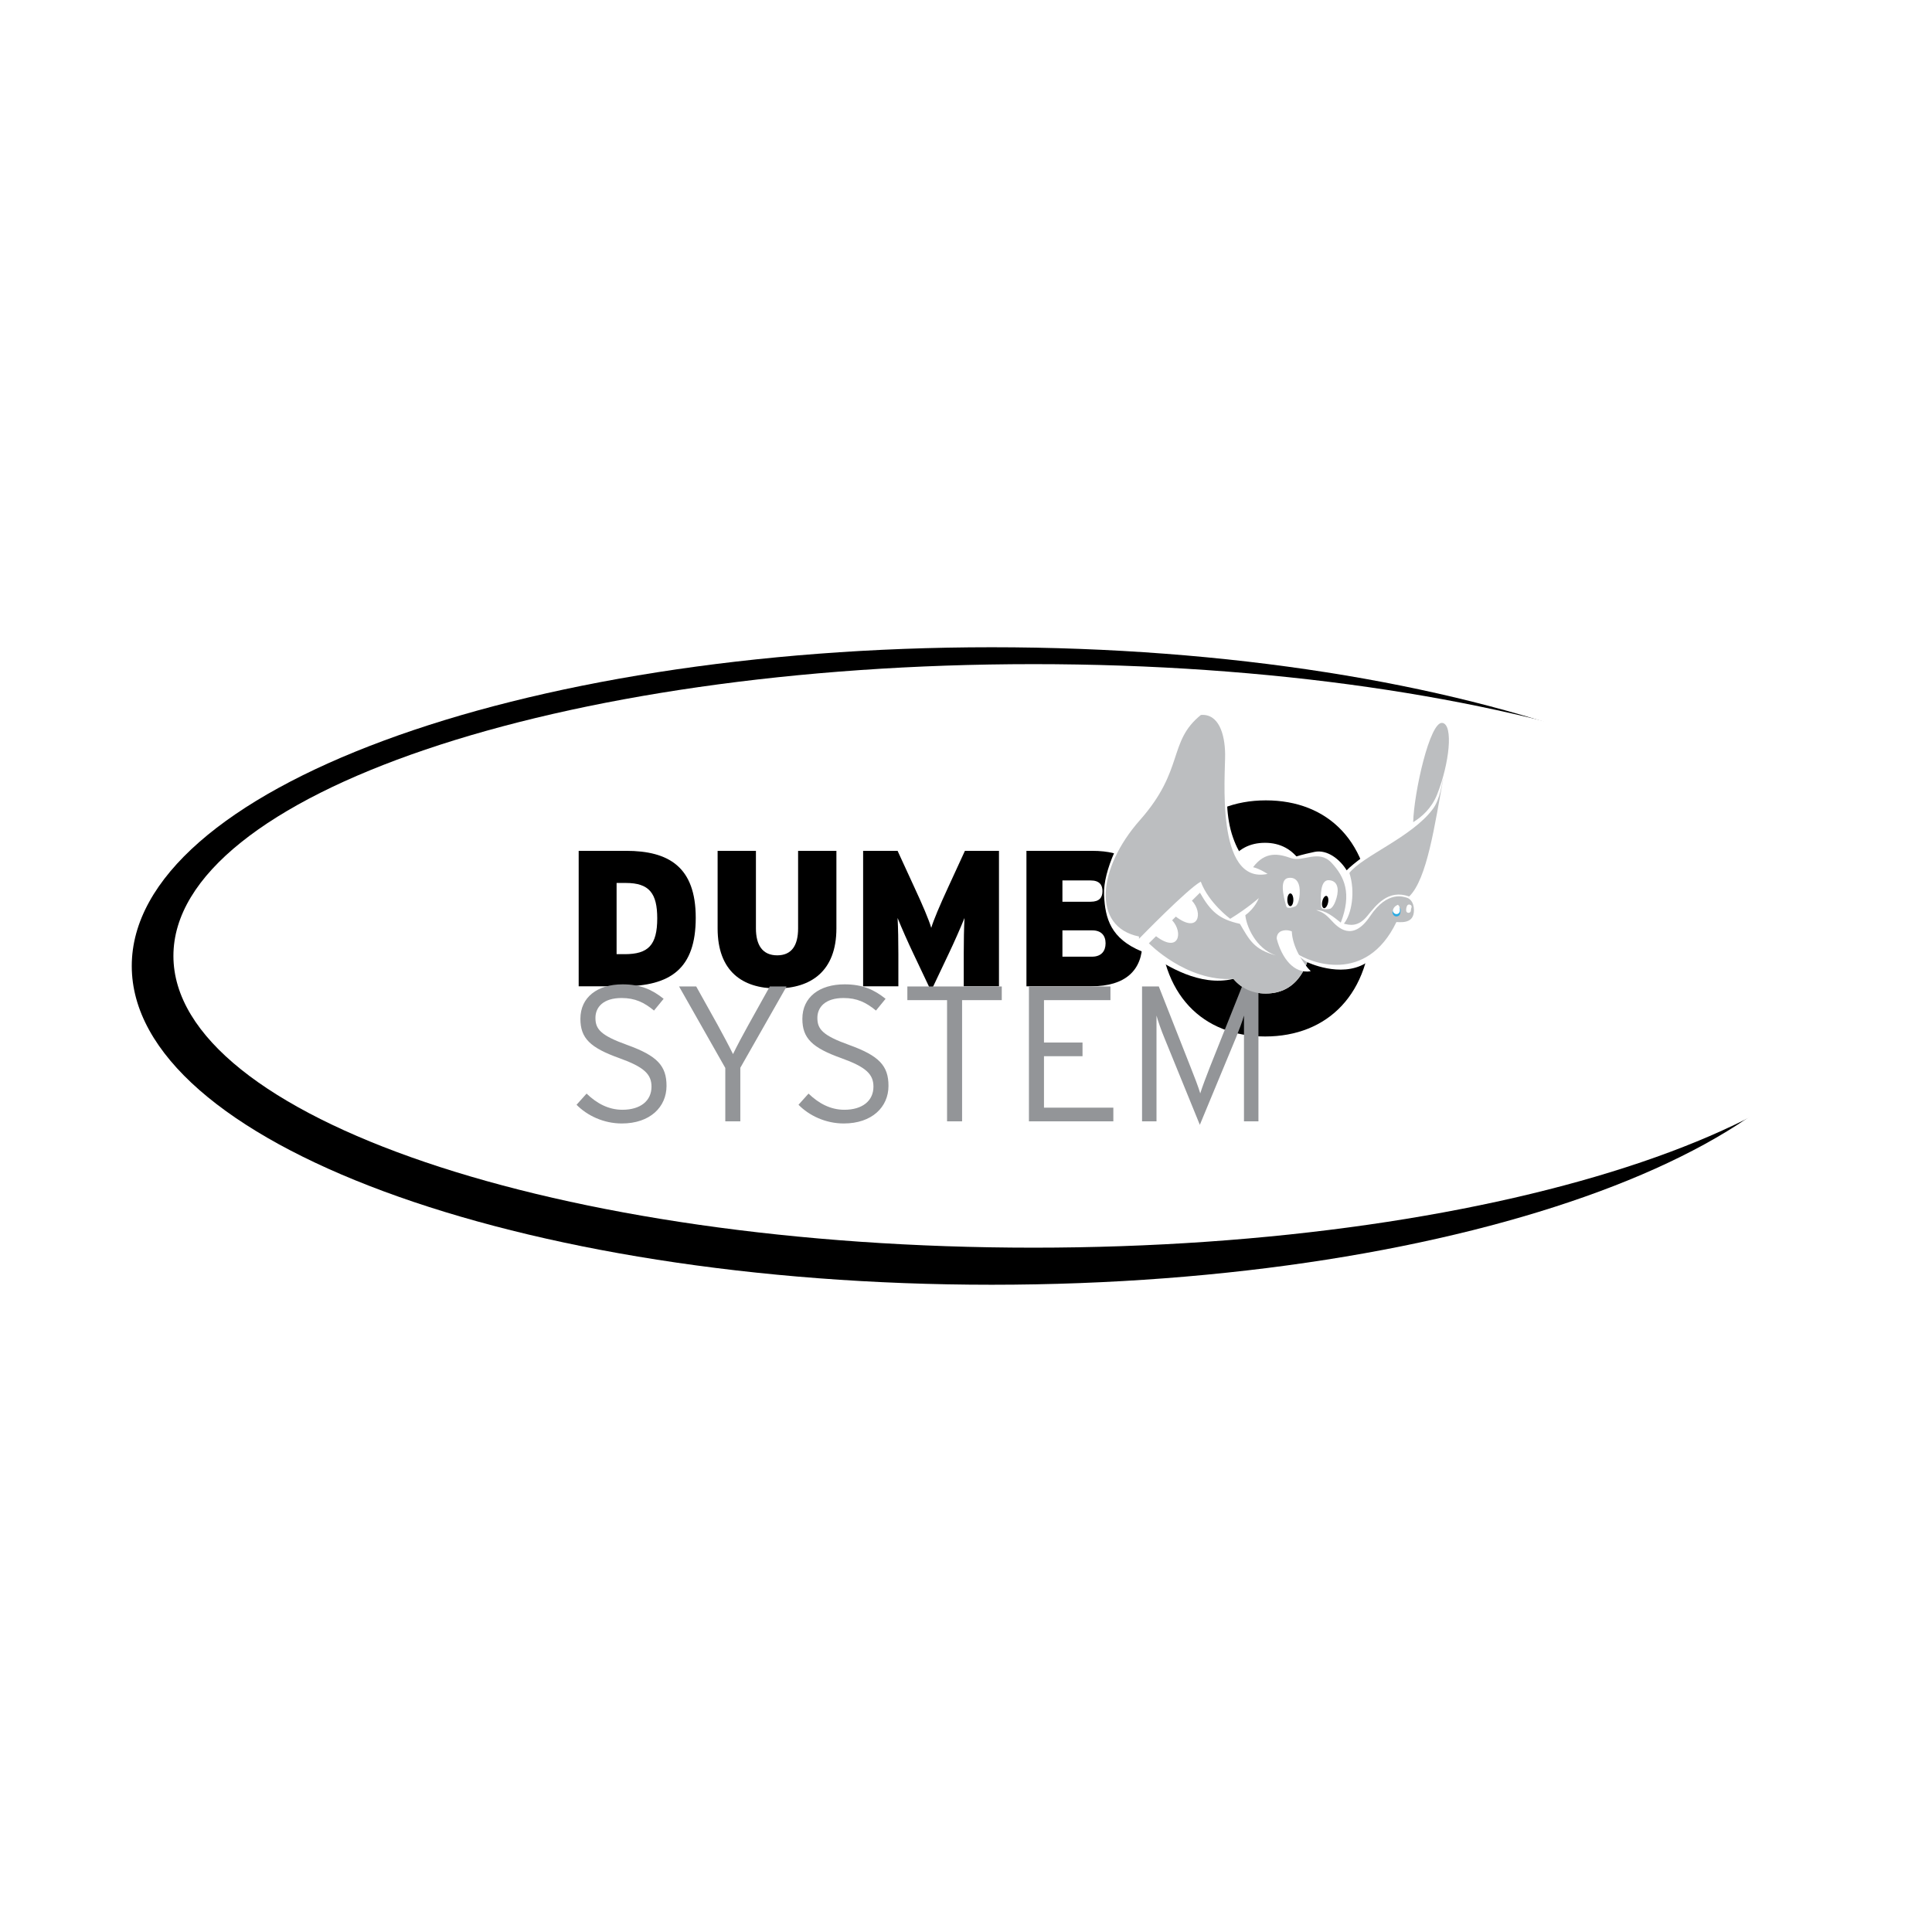
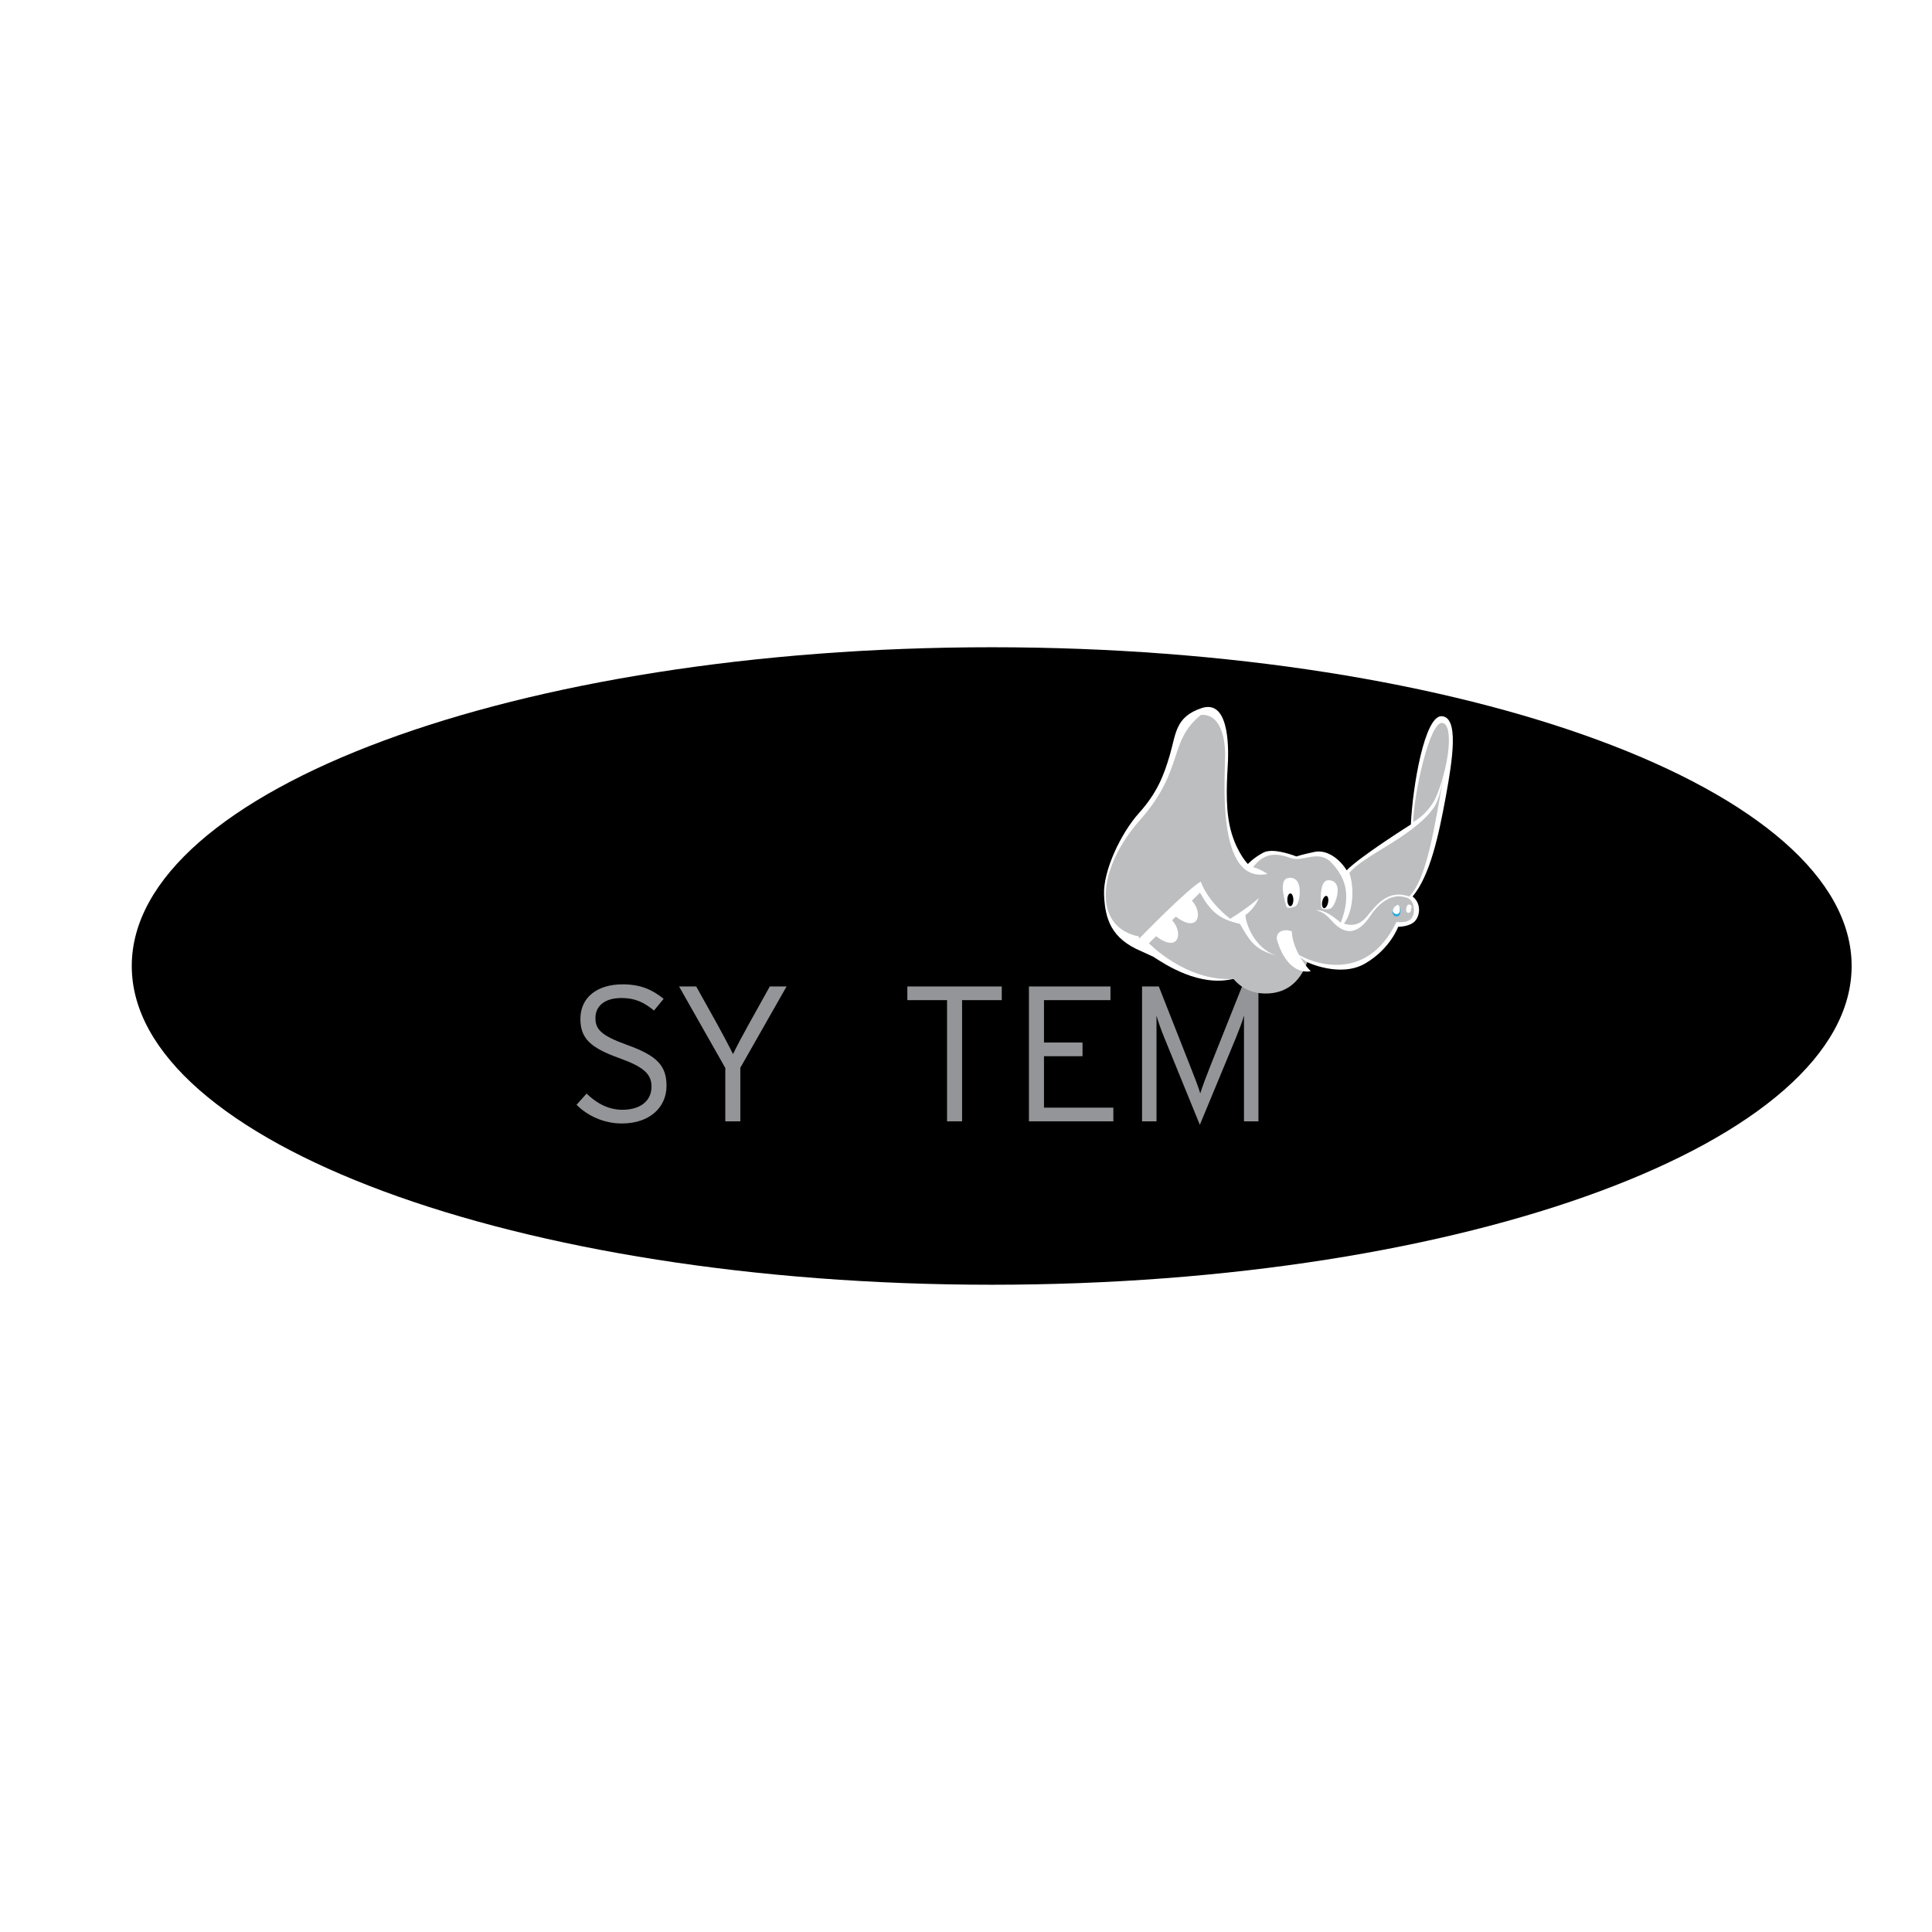
<svg xmlns="http://www.w3.org/2000/svg" version="1.0" id="Layer_1" x="0px" y="0px" width="192.756px" height="192.756px" viewBox="0 0 192.756 192.756" enable-background="new 0 0 192.756 192.756" xml:space="preserve">
  <g>
-     <polygon fill-rule="evenodd" clip-rule="evenodd" fill="#FFFFFF" points="0,0 192.756,0 192.756,192.756 0,192.756 0,0  " />
    <path fill-rule="evenodd" clip-rule="evenodd" d="M184.738,96.377c0,17.554-38.438,31.802-85.797,31.802   c-47.357,0-85.795-14.248-85.795-31.802c0-17.555,38.438-31.801,85.795-31.801C146.301,64.577,184.738,78.822,184.738,96.377   L184.738,96.377z" />
-     <path fill-rule="evenodd" clip-rule="evenodd" fill="#FFFFFF" d="M188.894,95.371c0,16.069-38.438,29.11-85.796,29.11   c-47.358,0-85.796-13.041-85.796-29.11c0-16.07,38.438-29.11,85.796-29.11C150.456,66.26,188.894,79.301,188.894,95.371   L188.894,95.371z" />
    <path fill-rule="evenodd" clip-rule="evenodd" d="M131.06,91.645c0,4.933-1.721,7.479-4.776,7.479   c-3.055,0-4.853-2.623-4.853-7.558c0-4.932,1.72-7.479,4.774-7.479C129.259,84.086,131.06,86.71,131.06,91.645L131.06,91.645z    M136.832,91.599c0-7.603-4.338-11.746-10.537-11.746c-6.2,0-10.604,4.208-10.604,11.812c0,7.602,4.339,11.745,10.539,11.745   C132.429,103.409,136.832,99.201,136.832,91.599L136.832,91.599z" />
    <path fill-rule="evenodd" clip-rule="evenodd" d="M65.573,91.625c0,2.683-0.907,3.573-3.243,3.573h-0.812v-7.105h0.927   C64.782,88.093,65.573,89.135,65.573,91.625L65.573,91.625z M69.414,91.566c0-5.077-2.701-6.678-6.95-6.678h-4.729v13.513h4.382   C66.906,98.401,69.414,96.645,69.414,91.566L69.414,91.566z" />
    <path fill-rule="evenodd" clip-rule="evenodd" d="M77.485,98.615c-3.398,0-5.888-1.7-5.888-5.986v-7.741h3.822v7.741   c0,1.66,0.657,2.685,2.124,2.685c1.467,0,2.084-1.024,2.084-2.685v-7.741h3.822v7.741C83.449,96.915,80.883,98.615,77.485,98.615   L77.485,98.615z" />
    <path fill-rule="evenodd" clip-rule="evenodd" d="M96.153,98.401v-3.224c0-1.331,0.021-2.548,0.077-3.591   c-0.405,1.005-1.099,2.569-1.563,3.535l-1.776,3.745l-1.775-3.745c-0.464-0.966-1.159-2.529-1.563-3.535   c0.056,1.043,0.077,2.261,0.077,3.591v3.224h-3.516V84.888h3.438l1.66,3.61c0.811,1.738,1.486,3.32,1.698,4.074   c0.233-0.772,0.85-2.24,1.7-4.074l1.66-3.61h3.398v13.513H96.153L96.153,98.401z" />
-     <path fill-rule="evenodd" clip-rule="evenodd" d="M109.995,88.904c0,0.638-0.309,1.062-1.178,1.062h-2.819v-2.124h2.819   C109.705,87.842,109.995,88.305,109.995,88.904L109.995,88.904z M113.973,94.04c0-1.525-0.714-2.473-1.931-2.993   c0.908-0.521,1.622-1.178,1.622-2.645c0-2.258-1.371-3.514-4.731-3.514h-6.525v13.513h6.488   C112.293,98.401,113.973,96.8,113.973,94.04L113.973,94.04z M110.304,94.115c0,0.772-0.425,1.333-1.351,1.333h-2.955v-2.625h2.975   C109.86,92.822,110.304,93.324,110.304,94.115L110.304,94.115z" />
    <path fill-rule="evenodd" clip-rule="evenodd" fill="#939598" d="M62.041,112.089c-1.826,0-3.461-0.79-4.519-1.866l1.001-1.115   c1.018,0.981,2.191,1.614,3.574,1.614c1.789,0,2.903-0.883,2.903-2.307c0-1.248-0.75-1.96-3.209-2.844   c-2.903-1.039-3.885-1.981-3.885-3.923c0-2.152,1.692-3.44,4.21-3.44c1.808,0,2.962,0.537,4.095,1.442l-0.961,1.173   c-0.98-0.808-1.883-1.251-3.23-1.251c-1.845,0-2.613,0.924-2.613,1.981c0,1.115,0.5,1.748,3.19,2.71   c2.98,1.077,3.902,2.076,3.902,4.076C66.499,110.453,64.847,112.089,62.041,112.089L62.041,112.089z" />
    <path fill-rule="evenodd" clip-rule="evenodd" fill="#939598" d="M73.862,106.533v5.343h-1.499v-5.325L67.75,98.42h1.711   l2.153,3.864c0.537,0.98,1.133,2.095,1.518,2.884c0.384-0.789,0.98-1.922,1.52-2.884l2.151-3.864h1.673L73.862,106.533   L73.862,106.533z" />
-     <path fill-rule="evenodd" clip-rule="evenodd" fill="#939598" d="M84.184,112.089c-1.826,0-3.461-0.79-4.517-1.866l1-1.115   c1.018,0.981,2.191,1.614,3.574,1.614c1.789,0,2.903-0.883,2.903-2.307c0-1.248-0.749-1.96-3.209-2.844   c-2.903-1.039-3.883-1.981-3.883-3.923c0-2.152,1.691-3.44,4.21-3.44c1.807,0,2.959,0.537,4.093,1.442l-0.959,1.173   c-0.982-0.808-1.885-1.251-3.231-1.251c-1.844,0-2.615,0.924-2.615,1.981c0,1.115,0.499,1.748,3.192,2.71   c2.978,1.077,3.902,2.076,3.902,4.076C88.645,110.453,86.991,112.089,84.184,112.089L84.184,112.089z" />
    <polygon fill-rule="evenodd" clip-rule="evenodd" fill="#939598" points="95.987,99.784 95.987,111.876 94.488,111.876    94.488,99.784 90.527,99.784 90.527,98.42 99.947,98.42 99.947,99.784 95.987,99.784  " />
    <polygon fill-rule="evenodd" clip-rule="evenodd" fill="#939598" points="102.657,111.876 102.657,98.42 110.79,98.42    110.79,99.784 104.158,99.784 104.158,104.014 108.003,104.014 108.003,105.378 104.158,105.378 104.158,110.511 111.078,110.511    111.078,111.876 102.657,111.876  " />
    <path fill-rule="evenodd" clip-rule="evenodd" fill="#939598" d="M124.112,111.876v-10.553c-0.134,0.519-0.521,1.517-0.808,2.229   l-3.596,8.671l-3.536-8.671c-0.288-0.692-0.653-1.71-0.787-2.229v10.553h-1.442V98.42h1.671l3.173,8.054   c0.326,0.809,0.807,2.057,0.962,2.615c0.172-0.577,0.652-1.826,0.959-2.615l3.212-8.054h1.635v13.456H124.112L124.112,111.876z" />
    <path fill-rule="evenodd" clip-rule="evenodd" fill="#FFFFFF" d="M140.934,89.442c0.85,0.664,0.772,1.82,0.269,2.422   c-0.502,0.604-1.708,0.604-1.708,0.604s-0.777,2.179-3.272,3.648c-2.498,1.471-5.8-0.122-5.8-0.122s-4.04,0.865-7.395,1.673   c-3.354,0.808-6.699-1.392-7.974-2.217l-1.146-0.526c-3.077-1.283-3.654-3.257-3.755-5.652c-0.103-2.395,1.684-6.154,3.492-8.165   c1.81-2.014,2.481-3.755,3.084-5.833c0.604-2.078,0.537-3.754,3.15-4.625c2.615-0.871,2.75,3.418,2.615,5.699   c-0.135,2.279-0.23,4.777,0.401,6.838c0.633,2.059,1.609,3.016,1.609,3.016s0.537-0.604,1.543-1.139   c1.006-0.538,3.295,0.384,3.295,0.384s0.524-0.182,1.799-0.451c1.274-0.269,2.547,0.737,3.218,1.837   c1.298-1.356,6.405-4.576,6.405-4.576c0.165-3.736,1.371-10.902,3.08-10.801c1.711,0.099,1.106,4.223,0.401,8.043   C143.543,83.318,142.688,87.342,140.934,89.442L140.934,89.442z" />
    <path fill-rule="evenodd" clip-rule="evenodd" fill="#BCBEC0" d="M140.353,89.562c-0.257-0.062-1.9-0.777-3.663,1.852   c-1.764,2.628-3.236,1.093-3.852,0.421c-0.615-0.671-0.92-0.837-1.523-1.037c0.979,0.012,1.761,0.71,2.455,1.253   c1.123-2.903,0.373-4.582-0.919-5.967c-1.295-1.386-2.84-0.044-4.049-0.469c-1.207-0.426-2.549-0.732-3.78,0.905   c0.67,0.153,1.441,0.671,1.441,0.671c-5.234,1.1-4.199-9.977-4.231-11.966c-0.028-1.988-0.638-4.037-2.418-3.894   c-3.313,2.672-1.611,5.44-6.082,10.491c-4.255,4.809-4.809,10.654-0.095,11.613v0.229c0,0,4.821-4.965,6.163-5.703   c0.804,2.146,2.941,3.707,2.941,3.707c1.732-1.062,2.85-2.065,2.85-2.065s-0.351,0.991-1.344,1.702   c0.091,1.037,1.001,3.323,3.046,4.016c-2.226-0.601-2.641-1.562-3.588-3.151c-2.063-0.451-2.913-1.226-3.985-3.103l-0.8,0.792   c1.129,1.216,0.692,3.332-1.608,1.591l-0.367,0.364c1.13,1.215,0.692,3.331-1.607,1.591l-0.714,0.705c0,0,3.703,3.829,8.404,3.558   l0.002-0.005l0.025-0.006c0.811,0.967,1.901,1.465,3.229,1.465c1.969,0,3.381-1.058,4.139-3.127h0.002   c-0.411-0.243-0.785-0.544-1.112-0.902c1.358,0.938,6.975,3.188,10.008-3.102c0.873,0.062,1.748-0.017,1.748-1.192   C141.067,89.953,140.608,89.625,140.353,89.562L140.353,89.562z" />
    <path fill-rule="evenodd" clip-rule="evenodd" fill="#BCBEC0" d="M140.994,82.027c0.071-2.919,1.667-10.136,2.924-9.901   c1.101,0.204,0.691,4.044-0.535,7.134C142.829,80.657,141.838,81.511,140.994,82.027L140.994,82.027z" />
    <path fill-rule="evenodd" clip-rule="evenodd" fill="#FFFFFF" d="M128.884,92.923c0.052,1.511,1.102,3.187,1.889,3.979   c-1.715,0.281-2.902-1.366-3.392-3.237c0,0-0.057-0.574,0.479-0.776C128.396,92.69,128.884,92.923,128.884,92.923L128.884,92.923z" />
    <path fill-rule="evenodd" clip-rule="evenodd" fill="#FFFFFF" d="M128.329,90.411c-0.314-1.079-0.669-2.683,0.202-2.817   s1.207,0.604,1.14,1.61c-0.067,1.005-0.403,1.207-0.403,1.207S128.44,90.789,128.329,90.411L128.329,90.411z" />
    <path fill-rule="evenodd" clip-rule="evenodd" d="M129.039,89.772c0,0.353-0.135,0.638-0.301,0.638   c-0.168,0-0.302-0.286-0.302-0.638c0-0.351,0.134-0.636,0.302-0.636C128.904,89.136,129.039,89.422,129.039,89.772L129.039,89.772z   " />
    <path fill-rule="evenodd" clip-rule="evenodd" fill="#FFFFFF" d="M131.815,90.478c-0.084-1.098-0.099-2.708,0.764-2.66   c0.863,0.048,1.035,0.823,0.767,1.773c-0.269,0.951-0.632,1.075-0.632,1.075S131.845,90.864,131.815,90.478L131.815,90.478z" />
    <path fill-rule="evenodd" clip-rule="evenodd" d="M132.502,90.058c-0.071,0.336-0.258,0.582-0.417,0.548   c-0.16-0.034-0.233-0.334-0.162-0.672s0.26-0.583,0.42-0.55C132.502,89.42,132.573,89.72,132.502,90.058L132.502,90.058z" />
    <path fill-rule="evenodd" clip-rule="evenodd" fill="#BCBEC0" d="M134.081,92.153c0.554,0.151,1.42,0.352,2.324-0.754   c0.907-1.106,2.085-2.705,4.187-1.957c1.801-1.739,2.566-7.239,3.412-11.819c-0.145,0.46-0.294,2.084-1.058,3.104   c-2.099,2.804-6.995,4.668-8.318,6.368C135.249,88.985,134.841,91.246,134.081,92.153L134.081,92.153z" />
    <path fill-rule="evenodd" clip-rule="evenodd" fill="#29AAE2" d="M139.082,90.631c-0.101,0.143-0.195,0.342-0.135,0.518   c0.047,0.13,0.135,0.233,0.273,0.271c0.153,0.042,0.367-0.021,0.438-0.179c0.038-0.086,0.062-0.155,0.057-0.25   c0-0.028,0.011-0.095-0.004,0.008c0.004-0.032,0.015-0.063,0.022-0.092c0.044-0.155-0.027-0.325-0.163-0.405   C139.393,90.4,139.191,90.471,139.082,90.631L139.082,90.631z" />
    <path fill-rule="evenodd" clip-rule="evenodd" fill="#FFFFFF" d="M139.41,90.295c-0.023,0.022-0.027,0.025-0.049,0.031   c-0.061,0.019-0.09,0.05-0.133,0.082c-0.127,0.097-0.187,0.195-0.245,0.342c-0.088,0.218,0.13,0.447,0.34,0.447   c0.25,0,0.378-0.225,0.343-0.447c0.004,0.038,0.006,0.038,0.004-0.004c0.002-0.037-0.002-0.077-0.013-0.115   c-0.008-0.042-0.015-0.084-0.023-0.126c-0.015-0.08-0.075-0.151-0.13-0.209C139.479,90.268,139.435,90.272,139.41,90.295   L139.41,90.295z" />
    <path fill-rule="evenodd" clip-rule="evenodd" fill="#FFFFFF" d="M140.392,90.357c-0.08,0.158-0.103,0.313-0.099,0.487   c0.009,0.307,0.458,0.304,0.472,0c0.005-0.104,0.018-0.206,0.06-0.306C140.925,90.291,140.514,90.123,140.392,90.357   L140.392,90.357z" />
  </g>
</svg>